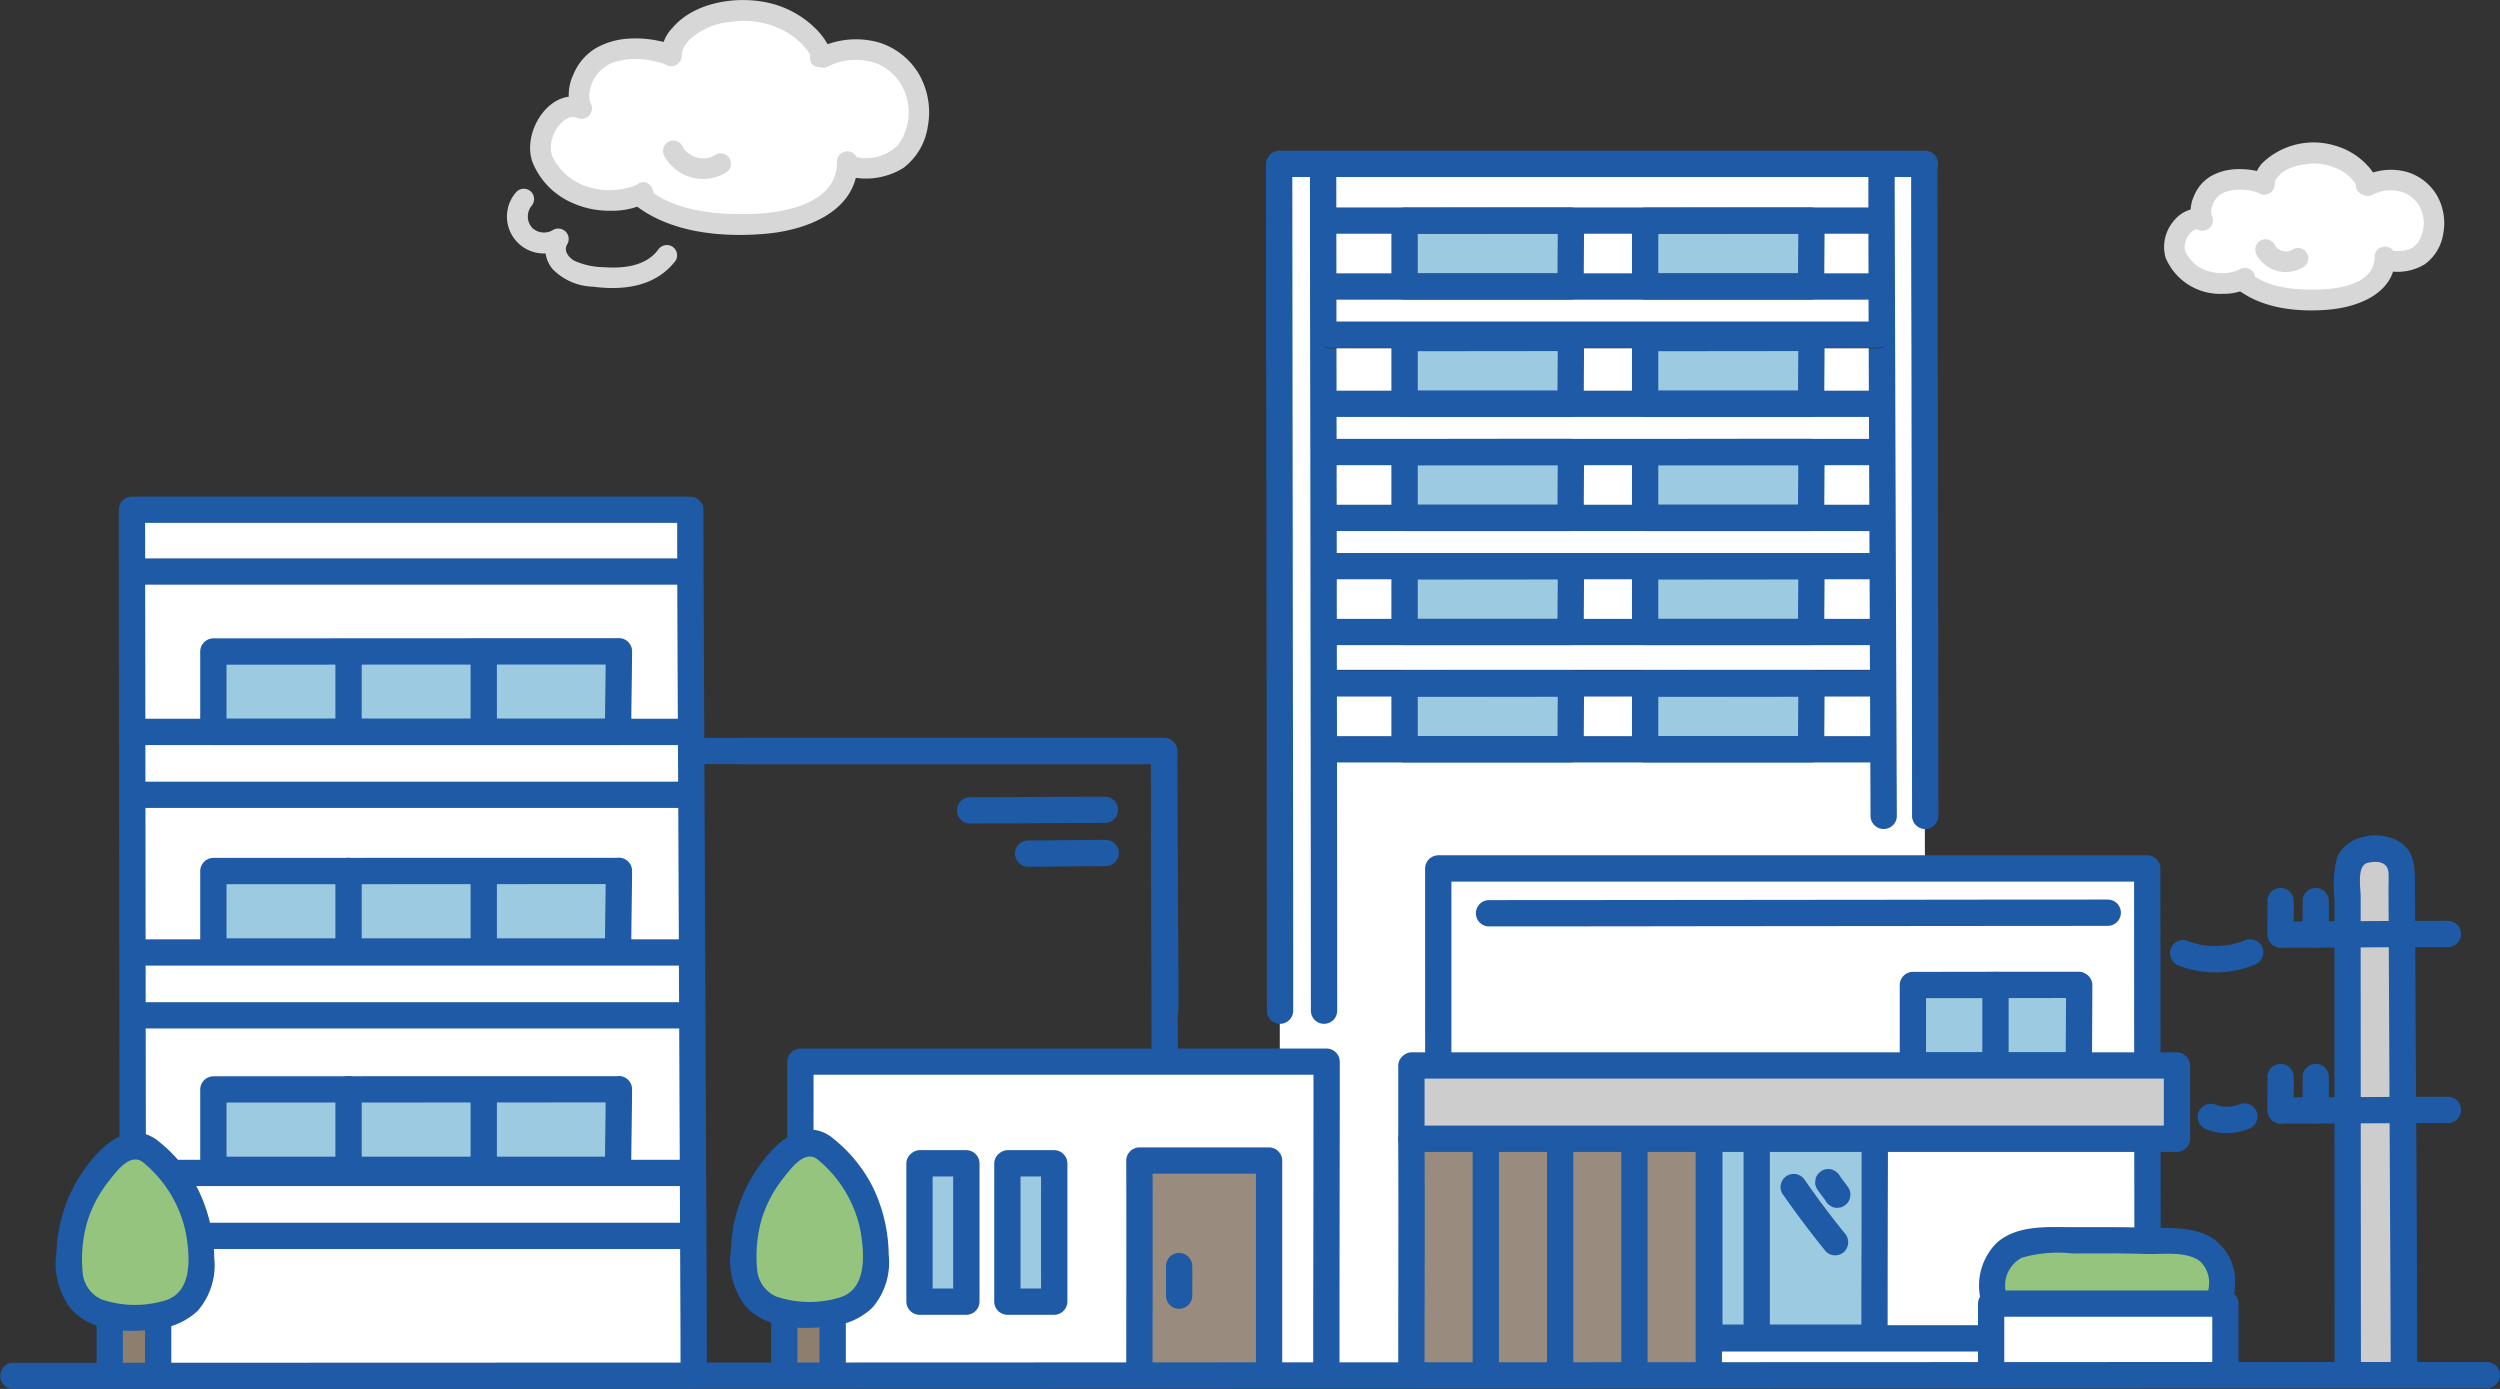
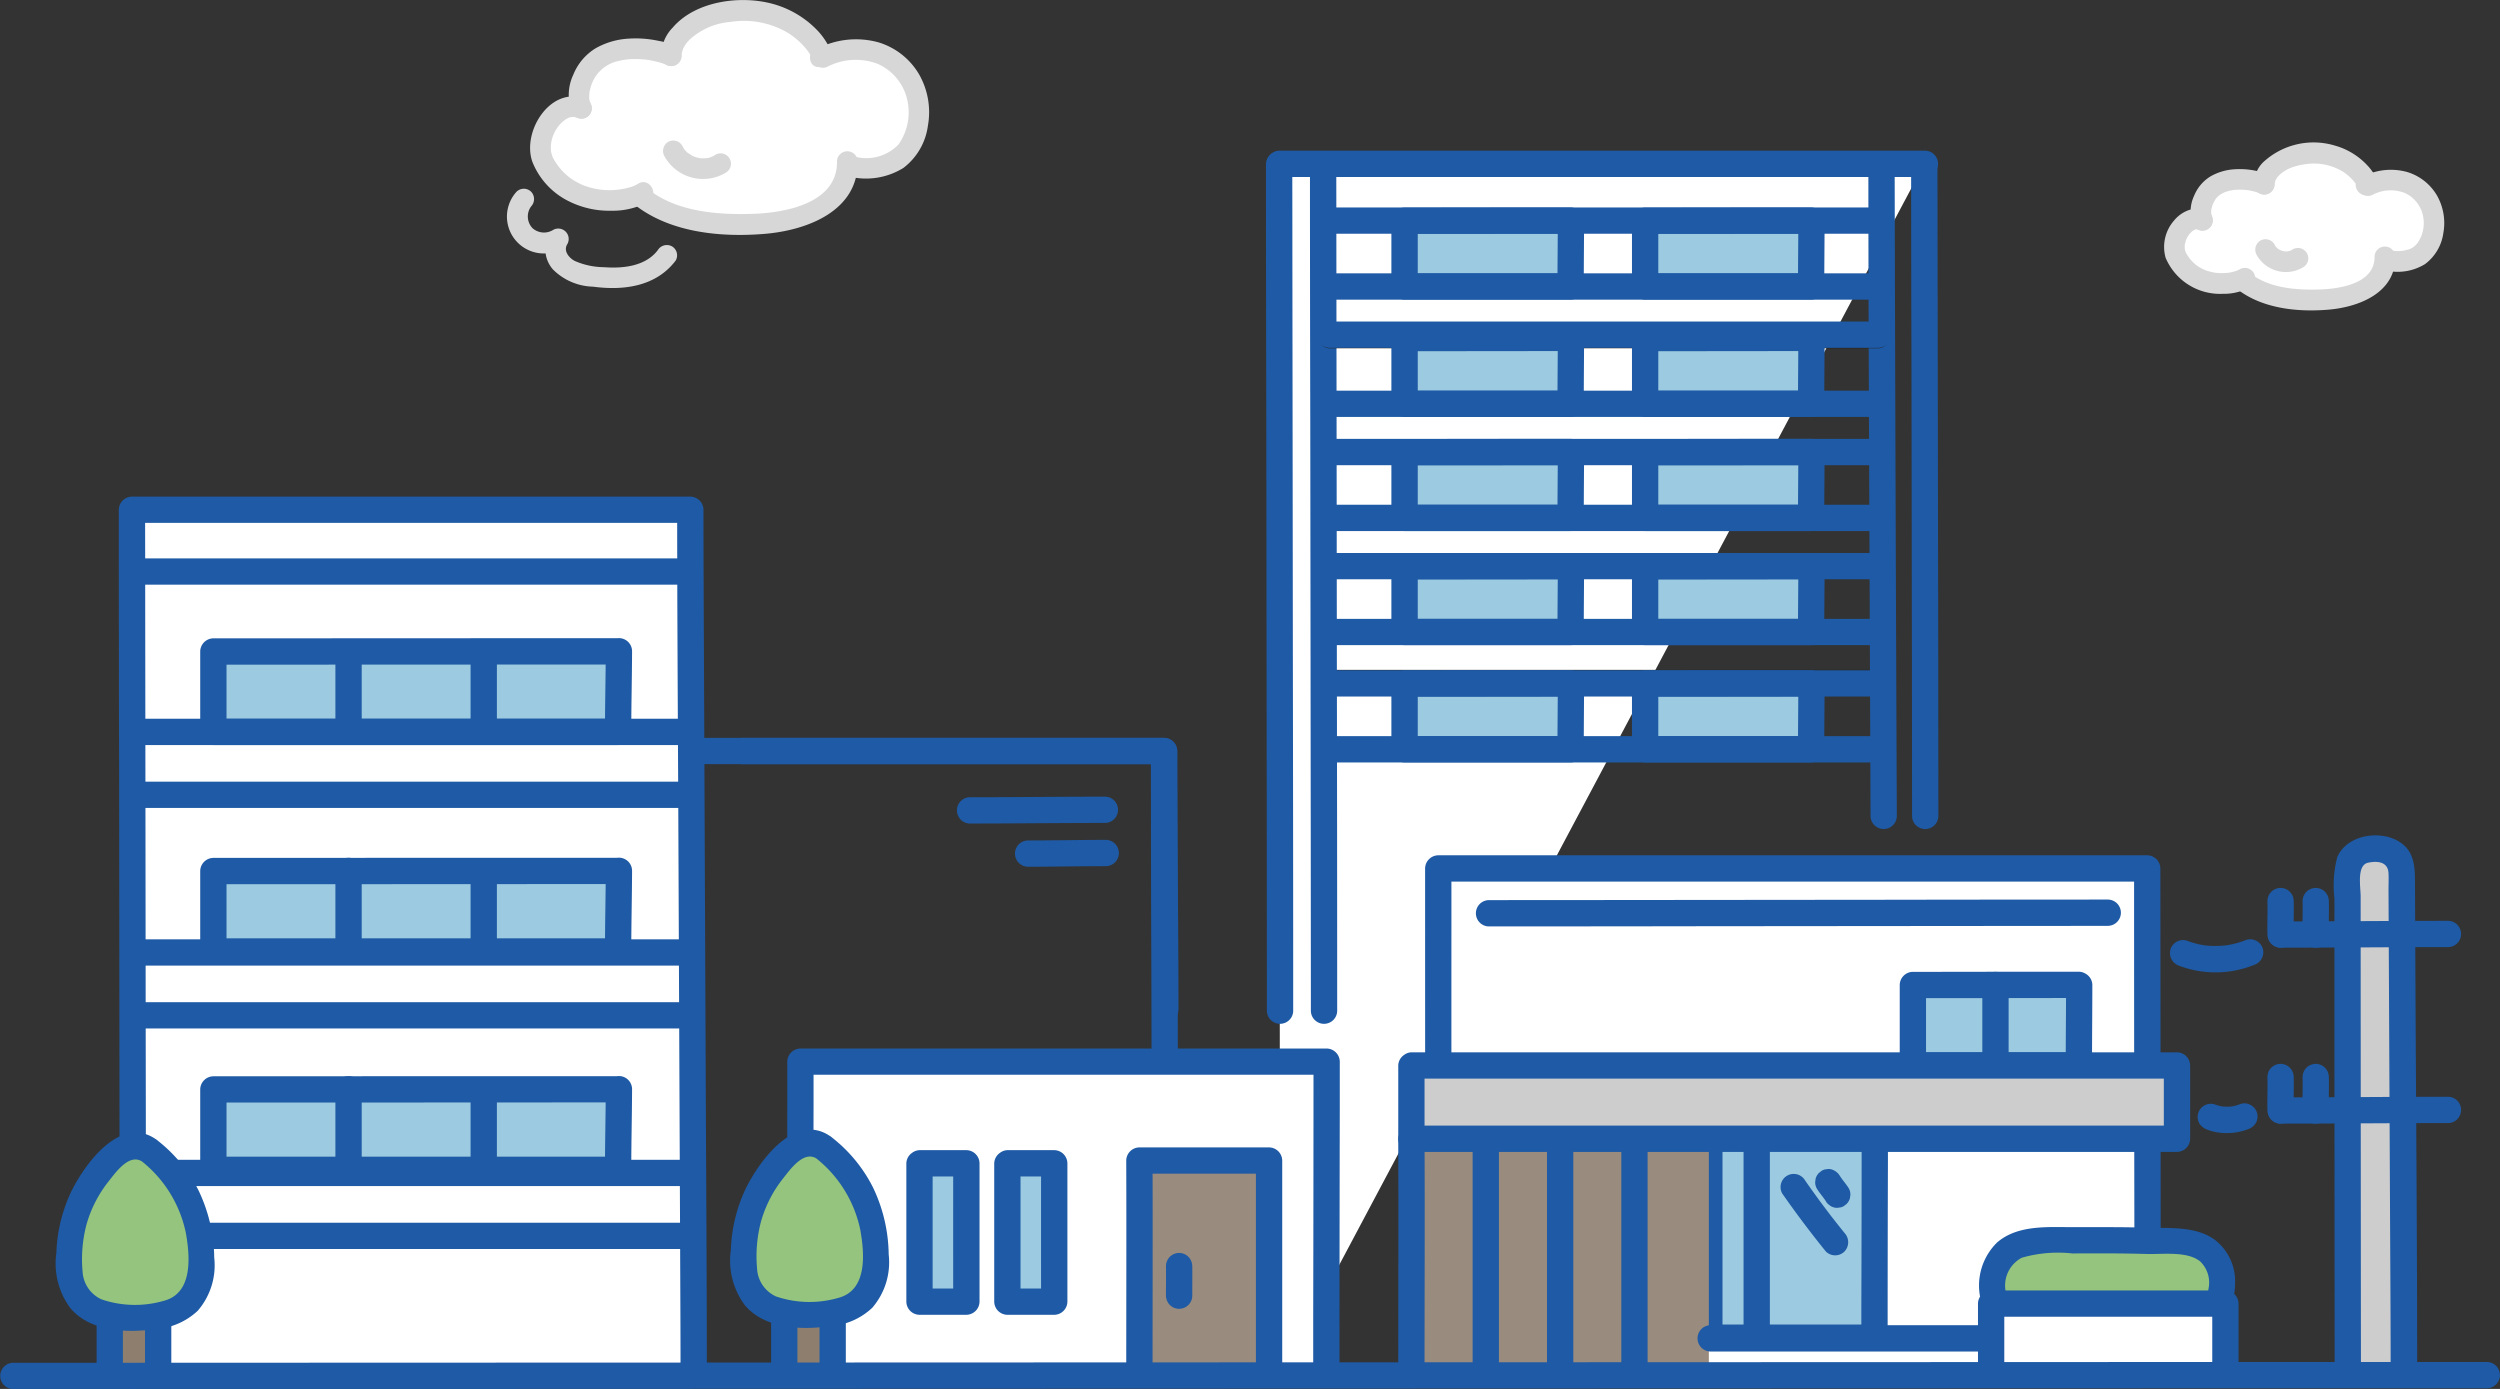
<svg xmlns="http://www.w3.org/2000/svg" width="179.865" height="99.93" viewBox="0 0 179.865 99.93">
  <rect x="0" y="0" width="179.865" height="99.93" fill="#333333" stroke="none" />
  <g id="グループ_730" data-name="グループ 730" transform="translate(-960.135 -2457)">
-     <path id="パス_3374" data-name="パス 3374" d="M1279.045,103.763c0-9.783-.065-86.433-.065-87.239H1325.4c0,.806.066,77.263.066,87.046" transform="translate(-226.817 2452.26)" fill="#fff" />
+     <path id="パス_3374" data-name="パス 3374" d="M1279.045,103.763c0-9.783-.065-86.433-.065-87.239H1325.4" transform="translate(-226.817 2452.26)" fill="#fff" />
    <path id="パス_3375" data-name="パス 3375" d="M1303.6,45.6l-11.967.011v4.73h11.943c0-.918.023-4.481.023-4.741" transform="translate(-230.446 2443.922)" fill="#9ccae0" />
    <path id="パス_3376" data-name="パス 3376" d="M1327.87,45.6l-11.967.011v4.73h11.943c0-.918.023-4.481.023-4.741" transform="translate(-237.407 2443.922)" fill="#9ccae0" />
    <path id="パス_3377" data-name="パス 3377" d="M1323.2,50.92h-39.535a.947.947,0,0,0,0,1.892H1323.2a.947.947,0,0,0,0-1.892" transform="translate(-227.9 2442.396)" fill="#1e5aa5" />
    <path id="パス_3378" data-name="パス 3378" d="M1303.6,57.109l-11.967.011v4.73h11.943c0-.918.023-4.481.023-4.741" transform="translate(-230.446 2440.621)" fill="#9ccae0" />
    <path id="パス_3379" data-name="パス 3379" d="M1327.87,57.109l-11.967.011v4.73h11.943c0-.918.023-4.481.023-4.741" transform="translate(-237.407 2440.621)" fill="#9ccae0" />
    <line id="線_18" data-name="線 18" x1="39.535" transform="translate(1055.769 2505.938)" fill="#fff" />
    <path id="パス_3380" data-name="パス 3380" d="M1323.282,67.575h-39.535a.745.745,0,0,0,0,1.488h39.535a.745.745,0,0,0,0-1.488" transform="translate(-227.978 2437.619)" fill="#241d1c" />
    <path id="パス_3381" data-name="パス 3381" d="M1323.2,62.43h-39.535a.947.947,0,0,0,0,1.892H1323.2a.947.947,0,0,0,0-1.892" transform="translate(-227.9 2439.094)" fill="#1e5aa5" />
    <path id="パス_3382" data-name="パス 3382" d="M1282.091,16.156q0,9.166.022,18.332.019,15.647.036,31.294.005,5.672.008,11.346a.947.947,0,0,0,1.892,0q0-12.374-.023-24.749-.016-14.744-.035-29.488,0-3.367-.008-6.734a.947.947,0,0,0-1.892,0" transform="translate(-227.709 2452.628)" fill="#1e5aa5" />
    <path id="パス_3383" data-name="パス 3383" d="M1277.654,16.156q0,9.166.022,18.332.019,15.647.036,31.294.005,5.672.008,11.346a.947.947,0,0,0,1.892,0q0-12.374-.023-24.749-.016-14.744-.035-29.488,0-3.367-.008-6.734a.947.947,0,0,0-1.892,0" transform="translate(-226.437 2452.628)" fill="#1e5aa5" />
    <path id="パス_3384" data-name="パス 3384" d="M1325.117,15.2h-46.5a.947.947,0,0,0,0,1.892h46.5a.947.947,0,0,0,0-1.892" transform="translate(-226.45 2452.641)" fill="#1e5aa5" />
    <path id="パス_3385" data-name="パス 3385" d="M1340.47,63.115q-.089-20.8-.145-41.609-.008-2.674-.012-5.35a.946.946,0,0,0-1.891,0c0,11.667.066,23.334.109,35q.023,5.978.047,11.957a.947.947,0,0,0,1.892,0" transform="translate(-243.865 2452.628)" fill="#1e5aa5" />
    <path id="パス_3386" data-name="パス 3386" d="M1342.737,16.156q0,6.757.022,13.514.019,11.878.036,23.757.005,4.844.008,9.688a.947.947,0,0,0,1.892,0q0-9.962-.022-19.924-.017-10.989-.036-21.976,0-2.529-.008-5.058a.947.947,0,0,0-1.892,0" transform="translate(-245.103 2452.628)" fill="#1e5aa5" />
    <path id="パス_3387" data-name="パス 3387" d="M1323.2,55.783h-39.535a.947.947,0,0,0,0,1.892H1323.2a.947.947,0,0,0,0-1.892" transform="translate(-227.9 2441.001)" fill="#1e5aa5" />
    <path id="パス_3388" data-name="パス 3388" d="M1303.6,34.089l-11.967.011v4.73h11.943c0-.918.023-4.481.023-4.741" transform="translate(-230.446 2447.223)" fill="#9ccae0" />
    <path id="パス_3389" data-name="パス 3389" d="M1327.87,34.089,1315.9,34.1v4.73h11.943c0-.918.023-4.481.023-4.741" transform="translate(-237.407 2447.223)" fill="#9ccae0" />
    <path id="パス_3390" data-name="パス 3390" d="M1323.2,39.41h-39.535a.947.947,0,0,0,0,1.892H1323.2a.947.947,0,0,0,0-1.892" transform="translate(-227.9 2445.697)" fill="#1e5aa5" />
    <line id="線_19" data-name="線 19" x1="39.535" transform="translate(1055.769 2481.312)" fill="#fff" />
    <path id="パス_3391" data-name="パス 3391" d="M1323.282,33.045h-39.535a.745.745,0,0,0,0,1.488h39.535a.745.745,0,0,0,0-1.488" transform="translate(-227.978 2447.522)" fill="#241d1c" />
    <path id="パス_3392" data-name="パス 3392" d="M1323.2,32.439h-39.535a.947.947,0,0,0,0,1.892H1323.2a.947.947,0,0,0,0-1.892" transform="translate(-227.9 2447.696)" fill="#1e5aa5" />
    <path id="パス_3393" data-name="パス 3393" d="M1303.6,22.256l-11.967.011V27h11.943c0-.918.023-4.481.023-4.741" transform="translate(-230.446 2450.617)" fill="#9ccae0" />
    <path id="パス_3394" data-name="パス 3394" d="M1327.87,22.256l-11.967.011V27h11.943c0-.918.023-4.481.023-4.741" transform="translate(-237.407 2450.617)" fill="#9ccae0" />
    <path id="パス_3395" data-name="パス 3395" d="M1327.489,20.929q-5.087,0-10.174.009h-1.793a.959.959,0,0,0-.946.946v4.73a.96.96,0,0,0,.946.946h11.943a.96.96,0,0,0,.946-.946c0-1.58.021-3.16.024-4.741a.946.946,0,0,0-1.891,0c0,1.58-.023,3.161-.024,4.741l.946-.946h-11.943l.946.946v-4.73l-.946.946q5.177,0,10.353-.009h1.614a.947.947,0,0,0,0-1.892" transform="translate(-237.027 2450.997)" fill="#1e5aa5" />
    <path id="パス_3396" data-name="パス 3396" d="M1323.2,27.576h-39.535a.947.947,0,0,0,0,1.892H1323.2a.947.947,0,0,0,0-1.892" transform="translate(-227.9 2449.091)" fill="#1e5aa5" />
    <path id="パス_3397" data-name="パス 3397" d="M1323.2,20.929h-39.535a.947.947,0,0,0,0,1.892H1323.2a.947.947,0,0,0,0-1.892" transform="translate(-227.9 2450.997)" fill="#1e5aa5" />
    <path id="パス_3398" data-name="パス 3398" d="M1303.6,68.942l-11.967.011v4.73h11.943c0-.918.023-4.481.023-4.741" transform="translate(-230.446 2437.227)" fill="#9ccae0" />
    <path id="パス_3399" data-name="パス 3399" d="M1327.87,68.942l-11.967.011v4.73h11.943c0-.918.023-4.481.023-4.741" transform="translate(-237.407 2437.227)" fill="#9ccae0" />
    <path id="パス_3400" data-name="パス 3400" d="M1303.219,44.273q-5.087,0-10.174.009h-1.793a.959.959,0,0,0-.946.946v4.73a.96.96,0,0,0,.946.946H1303.2a.96.96,0,0,0,.946-.946c0-1.58.021-3.16.023-4.741a.946.946,0,0,0-1.891,0c0,1.58-.023,3.161-.024,4.741l.946-.946h-11.943l.946.946v-4.73l-.946.946q5.177,0,10.353-.009h1.614a.947.947,0,0,0,0-1.892" transform="translate(-230.066 2444.302)" fill="#1e5aa5" />
    <path id="パス_3401" data-name="パス 3401" d="M1327.489,44.273q-5.087,0-10.174.009h-1.793a.959.959,0,0,0-.946.946v4.73a.96.96,0,0,0,.946.946h11.943a.96.96,0,0,0,.946-.946c0-1.58.021-3.16.024-4.741a.946.946,0,0,0-1.891,0c0,1.58-.023,3.161-.024,4.741l.946-.946h-11.943l.946.946v-4.73l-.946.946q5.177,0,10.353-.009h1.614a.947.947,0,0,0,0-1.892" transform="translate(-237.027 2444.302)" fill="#1e5aa5" />
    <path id="パス_3402" data-name="パス 3402" d="M1303.219,55.783q-5.087,0-10.174.009h-1.793a.959.959,0,0,0-.946.946v4.73a.96.96,0,0,0,.946.946H1303.2a.96.96,0,0,0,.946-.946c0-1.58.021-3.16.023-4.741a.946.946,0,0,0-1.891,0c0,1.58-.023,3.161-.024,4.741l.946-.946h-11.943l.946.946v-4.73l-.946.946q5.177,0,10.353-.009h1.614a.947.947,0,0,0,0-1.892" transform="translate(-230.066 2441.001)" fill="#1e5aa5" />
    <path id="パス_3403" data-name="パス 3403" d="M1327.489,55.783q-5.087,0-10.174.009h-1.793a.959.959,0,0,0-.946.946v4.73a.96.96,0,0,0,.946.946h11.943a.96.96,0,0,0,.946-.946c0-1.58.021-3.16.024-4.741a.946.946,0,0,0-1.891,0c0,1.58-.023,3.161-.024,4.741l.946-.946h-11.943l.946.946v-4.73l-.946.946q5.177,0,10.353-.009h1.614a.947.947,0,0,0,0-1.892" transform="translate(-237.027 2441.001)" fill="#1e5aa5" />
    <path id="パス_3404" data-name="パス 3404" d="M1303.219,32.763q-5.087,0-10.174.009h-1.793a.959.959,0,0,0-.946.946v4.73a.96.96,0,0,0,.946.946H1303.2a.96.96,0,0,0,.946-.946c0-1.58.021-3.16.023-4.741a.946.946,0,0,0-1.891,0c0,1.58-.023,3.161-.024,4.741l.946-.946h-11.943l.946.946v-4.73l-.946.946q5.177,0,10.353-.009h1.614a.947.947,0,0,0,0-1.892" transform="translate(-230.066 2447.603)" fill="#1e5aa5" />
    <path id="パス_3405" data-name="パス 3405" d="M1327.489,32.763q-5.087,0-10.174.009h-1.793a.959.959,0,0,0-.946.946v4.73a.96.96,0,0,0,.946.946h11.943a.96.96,0,0,0,.946-.946c0-1.58.021-3.16.024-4.741a.946.946,0,0,0-1.891,0c0,1.58-.023,3.161-.024,4.741l.946-.946h-11.943l.946.946v-4.73l-.946.946q5.177,0,10.353-.009h1.614a.947.947,0,0,0,0-1.892" transform="translate(-237.027 2447.603)" fill="#1e5aa5" />
    <path id="パス_3406" data-name="パス 3406" d="M1303.219,20.929q-5.087,0-10.174.009h-1.793a.959.959,0,0,0-.946.946v4.73a.96.96,0,0,0,.946.946H1303.2a.96.96,0,0,0,.946-.946c0-1.58.021-3.16.023-4.741a.946.946,0,0,0-1.891,0c0,1.58-.023,3.161-.024,4.741l.946-.946h-11.943l.946.946v-4.73l-.946.946q5.177,0,10.353-.009h1.614a.947.947,0,0,0,0-1.892" transform="translate(-230.066 2450.997)" fill="#1e5aa5" />
    <path id="パス_3407" data-name="パス 3407" d="M1303.219,67.616q-5.087,0-10.174.009h-1.793a.959.959,0,0,0-.946.946V73.3a.96.96,0,0,0,.946.946H1303.2a.96.96,0,0,0,.946-.946c0-1.58.021-3.16.023-4.741a.946.946,0,0,0-1.891,0c0,1.58-.023,3.161-.024,4.741l.946-.946h-11.943l.946.946v-4.73l-.946.946q5.177,0,10.353-.009h1.614a.947.947,0,0,0,0-1.892" transform="translate(-230.066 2437.607)" fill="#1e5aa5" />
    <path id="パス_3408" data-name="パス 3408" d="M1327.489,67.616q-5.087,0-10.174.009h-1.793a.959.959,0,0,0-.946.946V73.3a.96.96,0,0,0,.946.946h11.943a.96.96,0,0,0,.946-.946c0-1.58.021-3.16.024-4.741a.946.946,0,0,0-1.891,0c0,1.58-.023,3.161-.024,4.741l.946-.946h-11.943l.946.946v-4.73l-.946.946q5.177,0,10.353-.009h1.614a.947.947,0,0,0,0-1.892" transform="translate(-237.027 2437.607)" fill="#1e5aa5" />
    <path id="パス_3409" data-name="パス 3409" d="M1323.2,74.263h-39.535a.947.947,0,0,0,0,1.892H1323.2a.947.947,0,0,0,0-1.892" transform="translate(-227.9 2435.701)" fill="#1e5aa5" />
    <path id="パス_3410" data-name="パス 3410" d="M1323.2,67.616h-39.535a.947.947,0,0,0,0,1.892H1323.2a.947.947,0,0,0,0-1.892" transform="translate(-227.9 2437.607)" fill="#1e5aa5" />
    <path id="パス_3411" data-name="パス 3411" d="M1323.2,44.273h-39.535a.947.947,0,0,0,0,1.892H1323.2a.947.947,0,0,0,0-1.892" transform="translate(-227.9 2444.302)" fill="#1e5aa5" />
    <path id="パス_3412" data-name="パス 3412" d="M1254.1,120.251q0-7.873-.031-15.745-.025-11.071-.048-22.143-.008-3.49-.011-6.98a.96.96,0,0,0-.947-.946h-34.615a.959.959,0,0,0-.946.946q.016,7.516.027,15.033.018,12.021.013,24.043,0,2.055-.013,4.111c0,.394-.005.79-.011,1.185-.007.467-.148.595.113.019-.5,1.1,1.131,2.063,1.633.954a4,4,0,0,0,.152-1.588c.009-1.07.012-2.14.015-3.211q.013-5.348.006-10.7-.005-12.147-.032-24.294-.005-2.777-.011-5.555l-.946.946h34.615l-.946-.946q0,8.028.031,16.056.025,11.027.048,22.055.006,3.378.011,6.757a.947.947,0,0,0,1.892,0" transform="translate(-209.176 2435.651)" fill="#1e5aa5" />
    <path id="パス_3413" data-name="パス 3413" d="M1255.818,94c0-6.206-.089-12.41-.09-18.616a.96.96,0,0,0-.946-.946h-30.395a.946.946,0,0,0,0,1.891h30.395l-.946-.946c0,6.206.089,12.41.09,18.616a.947.947,0,0,0,1.892,0" transform="translate(-210.897 2435.65)" fill="#1e5aa5" />
    <path id="パス_3414" data-name="パス 3414" d="M1247.377,82.3c3.257,0,6.514-.041,9.772-.041a.946.946,0,0,0,0-1.891c-3.257,0-6.514.04-9.772.041a.947.947,0,0,0,0,1.892" transform="translate(-217.491 2433.949)" fill="#1e5aa5" />
    <path id="パス_3415" data-name="パス 3415" d="M1253.28,86.658c1.851,0,3.7-.041,5.552-.041a.946.946,0,1,0,0-1.891c-1.85,0-3.7.04-5.552.041a.946.946,0,0,0,0,1.892" transform="translate(-219.175 2432.7)" fill="#1e5aa5" />
    <path id="パス_3416" data-name="パス 3416" d="M1295.045,124.03c-.007-6.665-.014-34.949-.015-36.418h51.008v.43c0,2.195.031,30.995.031,35.754" transform="translate(-231.42 2431.872)" fill="#fff" />
    <path id="パス_3417" data-name="パス 3417" d="M1295.611,123.649q-.017-16.061-.013-32.121,0-2.149,0-4.3l-.946.946h51.008l-.946-.946q0,13.4.022,26.8a.947.947,0,0,0,1.892,0q-.01-13.4-.022-26.8a.96.96,0,0,0-.946-.946h-51.008a.96.96,0,0,0-.946.946q0,14.73.01,29.459,0,3.48,0,6.96a.947.947,0,0,0,1.892,0" transform="translate(-231.04 2432.253)" fill="#1e5aa5" />
    <path id="パス_3418" data-name="パス 3418" d="M1334.284,114.579c-.512,0-11.049.014-11.9.014v14.512h11.881c0-1.284.023-14.163.023-14.526" transform="translate(-239.264 2424.138)" fill="#9ccae0" />
    <path id="パス_3419" data-name="パス 3419" d="M1333.9,113.253c-3.968,0-7.936.014-11.9.014a.96.96,0,0,0-.946.946v14.511a.959.959,0,0,0,.946.946h11.881a.959.959,0,0,0,.946-.946q0-6.35.021-12.7,0-.914,0-1.826a.946.946,0,0,0-1.891,0q0,6.112-.021,12.223,0,1.152,0,2.3l.946-.946H1322l.946.946V114.214l-.946.946c3.968,0,7.936-.014,11.9-.014a.947.947,0,0,0,0-1.892" transform="translate(-238.884 2424.518)" fill="#1e5aa5" />
    <path id="パス_3420" data-name="パス 3420" d="M1325.831,113.3v15.175a.947.947,0,0,0,1.892,0V113.3a.947.947,0,0,0-1.892,0" transform="translate(-240.254 2424.767)" fill="#1e5aa5" />
    <path id="パス_3421" data-name="パス 3421" d="M1354.884,99.353l-11.967.011v5.785h11.943c0-.918.024-5.536.024-5.8" transform="translate(-245.154 2428.505)" fill="#9ccae0" />
    <path id="パス_3422" data-name="パス 3422" d="M1354.5,98.026q-5.087,0-10.174.009h-1.793a.959.959,0,0,0-.946.946v5.785a.96.96,0,0,0,.946.946h11.942a.96.96,0,0,0,.947-.946c0-1.931.021-3.863.023-5.8a.946.946,0,0,0-1.891,0c0,1.932-.024,3.864-.025,5.8l.946-.946h-11.942l.946.946V98.982l-.946.946q5.176,0,10.352-.009h1.615a.947.947,0,0,0,0-1.892" transform="translate(-244.774 2428.885)" fill="#1e5aa5" />
    <path id="パス_3423" data-name="パス 3423" d="M1349.917,98.986v7.659a.946.946,0,0,0,1.892,0v-1.874a.946.946,0,1,0-1.892,0v1.874a.946.946,0,0,0,1.892,0V98.986a.946.946,0,0,0-1.892,0" transform="translate(-247.162 2428.881)" fill="#1e5aa5" />
    <path id="パス_3424" data-name="パス 3424" d="M1299.73,92.678q7.716,0,15.434-.014l23.087-.021q3.033,0,6.064-.006a.946.946,0,0,0,0-1.891q-7.683,0-15.366.014l-23.107.022q-3.055,0-6.112.005a.947.947,0,0,0,0,1.892" transform="translate(-232.506 2430.974)" fill="#1e5aa5" />
    <path id="パス_3425" data-name="パス 3425" d="M1333.184,119.353c.194.314.447.588.645.9a.713.713,0,0,0,.244.265.705.705,0,0,0,.322.17.715.715,0,0,0,.377.016.7.7,0,0,0,.351-.112l.191-.148a.942.942,0,0,0,.243-.418l.034-.251a.944.944,0,0,0-.129-.478c-.2-.312-.451-.585-.646-.9a1.053,1.053,0,0,0-.565-.434.708.708,0,0,0-.377-.017.7.7,0,0,0-.351.112l-.192.148a.946.946,0,0,0-.243.417c-.011.084-.022.168-.033.252a.941.941,0,0,0,.129.477" transform="translate(-242.326 2423.177)" fill="#1e5aa5" />
    <path id="パス_3426" data-name="パス 3426" d="M1329.693,119.846q1.489,2.135,3.13,4.159a.949.949,0,0,0,1.338,0,.974.974,0,0,0,0-1.338q-.384-.475-.761-.956l-.188-.241c.142.185-.06-.078-.085-.111-.123-.162-.247-.324-.369-.486q-.734-.978-1.432-1.981a.946.946,0,1,0-1.634.955" transform="translate(-241.323 2423.036)" fill="#1e5aa5" />
    <path id="パス_3427" data-name="パス 3427" d="M1313.721,131.371V113.4h-21.4c.031,6.481,0,13.107,0,18.08" transform="translate(-230.642 2424.477)" fill="#998b7d" />
-     <path id="パス_3428" data-name="パス 3428" d="M1322.893,131.348V114.232a.947.947,0,0,0-1.892,0v17.117a.947.947,0,0,0,1.892,0" transform="translate(-238.869 2424.5)" fill="#1e5aa5" />
    <path id="パス_3429" data-name="パス 3429" d="M1298.5,114.507v16.974a.947.947,0,0,0,1.892,0V114.507a.947.947,0,0,0-1.892,0" transform="translate(-232.415 2424.42)" fill="#1e5aa5" />
    <path id="パス_3430" data-name="パス 3430" d="M1306,114.507q0,8.512,0,17.025a.947.947,0,0,0,1.892,0q0-8.513,0-17.025a.946.946,0,0,0-1.892,0" transform="translate(-234.565 2424.42)" fill="#1e5aa5" />
    <path id="パス_3431" data-name="パス 3431" d="M1313.5,114.507v16.74a.947.947,0,0,0,1.892,0v-16.74a.947.947,0,0,0-1.892,0" transform="translate(-236.718 2424.42)" fill="#1e5aa5" />
    <path id="パス_3432" data-name="パス 3432" d="M1290.994,114.508c.025,5.675,0,11.351,0,17.025a.947.947,0,0,0,1.892,0c0-5.675.03-11.351,0-17.025a.947.947,0,0,0-1.892,0" transform="translate(-230.262 2424.42)" fill="#1e5aa5" />
    <rect id="長方形_1332" data-name="長方形 1332" width="55.081" height="5.275" transform="translate(1061.678 2533.653)" fill="#cdcdcd" />
    <path id="パス_3433" data-name="パス 3433" d="M1291.942,108.044h55.081l-.946-.946v5.275l.946-.946h-55.081l.946.946V107.1a.946.946,0,0,0-1.891,0v5.275a.959.959,0,0,0,.946.946h55.081a.96.96,0,0,0,.946-.946V107.1a.96.96,0,0,0-.946-.946h-55.081a.947.947,0,0,0,0,1.892" transform="translate(-230.263 2426.555)" fill="#1e5aa5" />
    <path id="パス_3434" data-name="パス 3434" d="M1322.089,135.578h31.344a.947.947,0,0,0,0-1.892h-31.344a.947.947,0,0,0,0,1.892" transform="translate(-238.919 2418.658)" fill="#1e5aa5" />
    <path id="パス_3435" data-name="パス 3435" d="M1354.761,130.491h-2.871c-.671,0-1.489-2.391-.468-3.96,1.106-1.7,3.622-1.393,5.36-1.416,2.323-.031,4.383-.009,6.8.094,2.2,0,3.127.5,3.7,1.821.33.764.361,3.458-1.378,3.458h-11.139" transform="translate(-247.456 2421.12)" fill="#94c47d" />
    <path id="パス_3436" data-name="パス 3436" d="M1354.377,129.166h-2.193c-.131,0-.538.012-.543.011.3.032.185.13.044-.215a2.264,2.264,0,0,1,.977-2.97,9.366,9.366,0,0,1,3.645-.309c1.787-.008,3.572-.016,5.358.038,1.1.034,2.9-.225,3.836.536a2.11,2.11,0,0,1,.6,1.959c-.071.54-.2.922-.754.949-.706.036-1.423,0-2.129,0h-8.844a.947.947,0,0,0,0,1.892h9.565a8.045,8.045,0,0,0,2.282-.106c1.313-.409,1.779-1.87,1.792-3.112a3.766,3.766,0,0,0-1.444-3.127c-1.364-1.013-3.306-.835-4.907-.883-2.075-.063-4.148-.025-6.223-.044-1.558-.014-3.3.032-4.539,1.1a4.332,4.332,0,0,0-.837,5.072,1.77,1.77,0,0,0,1.538,1.1c.919.047,1.853,0,2.773,0a.947.947,0,0,0,0-1.892" transform="translate(-247.072 2421.498)" fill="#1e5aa5" />
    <path id="パス_3437" data-name="パス 3437" d="M1350.807,136.563v-5.057h16.853v5.057" transform="translate(-247.418 2419.283)" fill="#fff" />
    <path id="パス_3438" data-name="パス 3438" d="M1351.373,136.183v-5.057l-.946.946h16.854l-.946-.946v5.057a.946.946,0,0,0,1.891,0v-5.057a.959.959,0,0,0-.946-.946h-16.854a.96.96,0,0,0-.946.946v5.057a.947.947,0,0,0,1.892,0" transform="translate(-247.037 2419.663)" fill="#1e5aa5" />
    <path id="パス_3439" data-name="パス 3439" d="M1230.659,129.636c0-3.552.024-20.907.024-22.545h37.862c0,1.638-.025,18.973-.025,22.526" transform="translate(-212.959 2426.286)" fill="#fff" />
    <path id="パス_3440" data-name="パス 3440" d="M1231.224,129.256q0-9.72.021-19.44,0-1.552,0-3.105l-.946.946h37.861l-.946-.946q0,9.215-.021,18.429,0,2.049,0,4.1a.946.946,0,0,0,1.891,0q0-9.712.021-19.423,0-1.551,0-3.1a.96.96,0,0,0-.947-.946H1230.3a.96.96,0,0,0-.946.946q0,9.223-.021,18.446,0,2.05,0,4.1a.947.947,0,0,0,1.892,0" transform="translate(-212.578 2426.666)" fill="#1e5aa5" />
    <path id="パス_3441" data-name="パス 3441" d="M1274.215,132.48V117.074h-9.33c.014,3.8,0,12.487,0,15.406" transform="translate(-222.775 2423.422)" fill="#998b7d" />
    <path id="パス_3442" data-name="パス 3442" d="M1242.7,117.353h3.373c-.005,3.57,0,7.215,0,9.954H1242.7Z" transform="translate(-216.412 2423.342)" fill="#9ccae0" />
    <path id="パス_3443" data-name="パス 3443" d="M1251.565,117.353h3.372c-.005,3.57,0,7.215,0,9.954h-3.372Z" transform="translate(-218.954 2423.342)" fill="#9ccae0" />
    <path id="パス_3444" data-name="パス 3444" d="M1274.78,132.1V116.694a.959.959,0,0,0-.946-.946h-9.33a.959.959,0,0,0-.946.946c.018,5.135,0,10.271,0,15.406a.947.947,0,0,0,1.892,0c0-5.135.018-10.271,0-15.406l-.946.946h9.33l-.947-.946V132.1a.947.947,0,0,0,1.892,0" transform="translate(-222.394 2423.803)" fill="#1e5aa5" />
    <path id="パス_3445" data-name="パス 3445" d="M1242.319,117.918h3.373l-.946-.946q-.007,4.977,0,9.954l.946-.946h-3.373l.946.946v-9.954a.946.946,0,0,0-1.891,0v9.954a.959.959,0,0,0,.946.946h3.373a.96.96,0,0,0,.946-.946q0-4.978,0-9.954a.96.96,0,0,0-.946-.946h-3.373a.947.947,0,0,0,0,1.892" transform="translate(-216.031 2423.723)" fill="#1e5aa5" />
    <path id="パス_3446" data-name="パス 3446" d="M1251.185,117.918h3.372l-.946-.946q-.006,4.977,0,9.954l.946-.946h-3.372q.472.474.946.946v-9.954a.946.946,0,0,0-1.891,0v9.954a.959.959,0,0,0,.946.946h3.372a.96.96,0,0,0,.946-.946q0-4.978,0-9.954a.961.961,0,0,0-.946-.946h-3.372a.947.947,0,0,0,0,1.892" transform="translate(-218.574 2423.723)" fill="#1e5aa5" />
    <path id="パス_3447" data-name="パス 3447" d="M1267.565,127.342c.011.709,0,1.417,0,2.126a.98.98,0,0,0,.276.669.947.947,0,0,0,1.616-.669c0-.709.01-1.417,0-2.126a.983.983,0,0,0-.278-.669.946.946,0,0,0-1.337,0,.968.968,0,0,0-.277.669" transform="translate(-223.543 2420.749)" fill="#1e5aa5" />
    <path id="パス_3448" data-name="パス 3448" d="M1203.671,113.647c0-5.337-.243-56.344-.243-62.222h-40.175c0,.806.066,52.525.066,62.309" transform="translate(-193.626 2442.25)" fill="#fff" />
    <path id="パス_3449" data-name="パス 3449" d="M1204.236,113.267c0-7.251-.052-14.5-.082-21.755q-.066-15.545-.131-31.091c-.012-3.125-.029-6.251-.029-9.376a.96.96,0,0,0-.946-.946h-40.174a.959.959,0,0,0-.946.946q0,9.33.022,18.66.018,16.039.035,32.078.005,5.785.009,11.571a.946.946,0,0,0,1.891,0q0-12.534-.022-25.067-.016-15.148-.035-30.3,0-3.474-.009-6.947l-.946.946h40.174l-.946-.946c0,7.38.051,14.76.082,22.14q.066,15.492.131,30.983c.012,3.033.029,6.066.029,9.1a.947.947,0,0,0,1.892,0" transform="translate(-193.246 2442.631)" fill="#1e5aa5" />
    <path id="パス_3450" data-name="パス 3450" d="M1203.039,123.346H1163.5a.947.947,0,0,0,0,1.892h39.535a.947.947,0,0,0,0-1.892" transform="translate(-193.436 2421.624)" fill="#1e5aa5" />
    <path id="パス_3451" data-name="パス 3451" d="M1203.039,117H1163.5a.947.947,0,0,0,0,1.892h39.535a.947.947,0,0,0,0-1.892" transform="translate(-193.436 2423.443)" fill="#1e5aa5" />
    <path id="パス_3452" data-name="パス 3452" d="M1203.039,101.1H1163.5a.947.947,0,0,0,0,1.892h39.535a.947.947,0,0,0,0-1.892" transform="translate(-193.436 2428.004)" fill="#1e5aa5" />
    <path id="パス_3453" data-name="パス 3453" d="M1203.039,94.756H1163.5a.947.947,0,0,0,0,1.892h39.535a.947.947,0,0,0,0-1.892" transform="translate(-193.436 2429.823)" fill="#1e5aa5" />
    <path id="パス_3454" data-name="パス 3454" d="M1200.646,65.708l-29.177.011V71.5h29.12c0-.918.058-5.536.058-5.8" transform="translate(-195.983 2438.154)" fill="#9ccae0" />
    <path id="パス_3455" data-name="パス 3455" d="M1197.416,65.475v5.3a.946.946,0,1,0,1.892,0v-5.3a.946.946,0,0,0-1.892,0" transform="translate(-203.424 2438.493)" fill="#1e5aa5" />
    <path id="パス_3456" data-name="パス 3456" d="M1183.779,65.475v5.68a.946.946,0,0,0,1.892,0v-5.68a.946.946,0,0,0-1.892,0" transform="translate(-199.513 2438.493)" fill="#1e5aa5" />
    <path id="パス_3457" data-name="パス 3457" d="M1200.646,87.857l-29.177.011v5.785h29.12c0-.918.058-5.536.058-5.8" transform="translate(-195.983 2431.802)" fill="#9ccae0" />
    <path id="パス_3458" data-name="パス 3458" d="M1197.416,87.624v5.3a.946.946,0,1,0,1.892,0v-5.3a.946.946,0,0,0-1.892,0" transform="translate(-203.424 2432.14)" fill="#1e5aa5" />
    <path id="パス_3459" data-name="パス 3459" d="M1183.779,87.476v5.785a.946.946,0,0,0,1.892,0V87.476a.946.946,0,0,0-1.892,0" transform="translate(-199.513 2432.183)" fill="#1e5aa5" />
    <path id="パス_3460" data-name="パス 3460" d="M1200.646,109.889l-29.177.011v5.785h29.12c0-.918.058-5.536.058-5.8" transform="translate(-195.983 2425.483)" fill="#9ccae0" />
    <path id="パス_3461" data-name="パス 3461" d="M1200.266,64.382q-12.429,0-24.857.009h-4.321a.959.959,0,0,0-.946.946v5.785a.96.96,0,0,0,.946.946h29.12a.96.96,0,0,0,.946-.946c0-1.932.051-3.864.058-5.8a.946.946,0,0,0-1.892,0c-.008,1.932-.056,3.864-.058,5.8l.946-.946h-29.12l.946.946V65.338l-.946.946q12.645,0,25.291-.009h3.887a.947.947,0,0,0,0-1.892" transform="translate(-195.602 2438.535)" fill="#1e5aa5" />
    <path id="パス_3462" data-name="パス 3462" d="M1200.266,86.531q-12.429,0-24.857.009h-4.321a.959.959,0,0,0-.946.946v5.785a.96.96,0,0,0,.946.946h29.12a.96.96,0,0,0,.946-.946c0-1.932.051-3.864.058-5.8a.946.946,0,0,0-1.892,0c-.008,1.932-.056,3.864-.058,5.8l.946-.946h-29.12l.946.946V87.487l-.946.946q12.645,0,25.291-.009h3.887a.947.947,0,0,0,0-1.892" transform="translate(-195.602 2432.182)" fill="#1e5aa5" />
    <path id="パス_3463" data-name="パス 3463" d="M1200.266,108.563q-12.429,0-24.857.009h-4.321a.959.959,0,0,0-.946.946V115.3a.96.96,0,0,0,.946.946h29.12a.96.96,0,0,0,.946-.946c0-1.931.051-3.863.058-5.8a.946.946,0,0,0-1.892,0c-.008,1.932-.056,3.864-.058,5.8l.946-.946h-29.12l.946.946v-5.785l-.946.946q12.645,0,25.291-.009h3.887a.947.947,0,0,0,0-1.892" transform="translate(-195.602 2425.863)" fill="#1e5aa5" />
    <path id="パス_3464" data-name="パス 3464" d="M1197.416,109.656v5.3a.946.946,0,1,0,1.892,0v-5.3a.946.946,0,0,0-1.892,0" transform="translate(-203.424 2425.821)" fill="#1e5aa5" />
    <path id="パス_3465" data-name="パス 3465" d="M1183.779,109.508v5.785a.946.946,0,0,0,1.892,0v-5.785a.946.946,0,0,0-1.892,0" transform="translate(-199.513 2425.864)" fill="#1e5aa5" />
    <path id="パス_3466" data-name="パス 3466" d="M1203.039,78.851H1163.5a.947.947,0,0,0,0,1.892h39.535a.947.947,0,0,0,0-1.892" transform="translate(-193.436 2434.385)" fill="#1e5aa5" />
    <path id="パス_3467" data-name="パス 3467" d="M1203.039,72.508H1163.5a.947.947,0,0,0,0,1.892h39.535a.947.947,0,0,0,0-1.892" transform="translate(-193.436 2436.204)" fill="#1e5aa5" />
    <path id="パス_3468" data-name="パス 3468" d="M1203.039,56.328H1163.5a.947.947,0,0,0,0,1.892h39.535a.947.947,0,0,0,0-1.892" transform="translate(-193.436 2440.845)" fill="#1e5aa5" />
    <path id="パス_3469" data-name="パス 3469" d="M1378.677,90.518c.022.8-.021,1.606,0,2.408a.989.989,0,0,0,.277.669.946.946,0,0,0,1.615-.669c-.022-.8.021-1.606,0-2.408a.989.989,0,0,0-.277-.668.946.946,0,0,0-1.615.668" transform="translate(-255.409 2431.31)" fill="#1e5aa5" />
    <path id="パス_3470" data-name="パス 3470" d="M1382.221,90.518c.021.8-.022,1.606,0,2.408a.986.986,0,0,0,.277.669.946.946,0,0,0,1.615-.669c-.022-.8.021-1.606,0-2.408a.989.989,0,0,0-.277-.668.946.946,0,0,0-1.614.668" transform="translate(-256.425 2431.31)" fill="#1e5aa5" />
    <path id="パス_3471" data-name="パス 3471" d="M1378.677,108.268c.022.8-.021,1.605,0,2.408a.989.989,0,0,0,.277.669.946.946,0,0,0,1.615-.669c-.022-.8.021-1.605,0-2.408a.99.99,0,0,0-.277-.669.946.946,0,0,0-1.615.669" transform="translate(-255.409 2426.219)" fill="#1e5aa5" />
    <path id="パス_3472" data-name="パス 3472" d="M1382.221,108.268c.021.8-.022,1.605,0,2.408a.986.986,0,0,0,.277.669.946.946,0,0,0,1.615-.669c-.022-.8.021-1.605,0-2.408a.989.989,0,0,0-.277-.669.946.946,0,0,0-1.614.669" transform="translate(-256.425 2426.219)" fill="#1e5aa5" />
    <path id="パス_3473" data-name="パス 3473" d="M1369.536,96.664a7.462,7.462,0,0,0,5.337-.063.97.97,0,0,0,.661-1.164.955.955,0,0,0-1.163-.66,6.434,6.434,0,0,1-1.153.347c-.106.022-.214.039-.322.057.17-.028,0,0-.073.008q-.307.032-.616.036c-.205,0-.411,0-.616-.018-.082-.006-.163-.015-.245-.023-.11-.014-.108-.012.009,0l-.161-.026a6.136,6.136,0,0,1-1.155-.322.949.949,0,0,0-1.163.66.973.973,0,0,0,.661,1.164" transform="translate(-252.591 2429.832)" fill="#1e5aa5" />
    <path id="パス_3474" data-name="パス 3474" d="M1372.332,113.2a3.939,3.939,0,0,0,1.461.243,4.079,4.079,0,0,0,1.459-.275,1.041,1.041,0,0,0,.566-.435.968.968,0,0,0,.1-.729.956.956,0,0,0-.435-.565.914.914,0,0,0-.729-.1,3.377,3.377,0,0,1-.778.208l.252-.034a3.612,3.612,0,0,1-.941,0l.251.034a3.2,3.2,0,0,1-.7-.18.952.952,0,0,0-.729.1.946.946,0,0,0-.339,1.294,1.085,1.085,0,0,0,.566.435" transform="translate(-253.393 2425.077)" fill="#1e5aa5" />
    <path id="パス_3475" data-name="パス 3475" d="M1390.826,123.392c0-3.238-.128-28.6-.161-36.214a1.486,1.486,0,0,0-1.49-1.479h-.921a1.488,1.488,0,0,0-1.486,1.489c0,5.886.014,25.947.023,36.171" transform="translate(-257.731 2432.421)" fill="#cdcdcd" />
    <path id="パス_3476" data-name="パス 3476" d="M1391.377,122.982c0-9.429-.08-18.858-.125-28.287q-.015-3.374-.031-6.748c-.005-1.19.05-2.451-1.086-3.191-1.4-.911-3.83-.538-4.51,1.088a8.06,8.06,0,0,0-.2,2.968l0,3.523q0,4.523,0,9.046.006,10.785.014,21.569a.947.947,0,0,0,1.892,0q-.015-17.143-.021-34.285c0-.681-.3-2.252.539-2.428.714-.15,1.425-.046,1.466.75.021.405,0,.817,0,1.222q.015,3.244.031,6.487.038,8.074.076,16.149c.019,4.046.047,8.092.048,12.138a.947.947,0,0,0,1.892,0" transform="translate(-257.336 2432.831)" fill="#1e5aa5" />
    <path id="パス_3477" data-name="パス 3477" d="M1379.632,94.824c4.025,0,8.05-.041,12.076-.041a.946.946,0,0,0,0-1.891c-4.025,0-8.05.04-12.076.041a.947.947,0,0,0,0,1.892" transform="translate(-255.423 2430.358)" fill="#1e5aa5" />
    <path id="パス_3478" data-name="パス 3478" d="M1379.632,112.574c4.025,0,8.05-.041,12.076-.041a.946.946,0,0,0,0-1.891c-4.025,0-8.05.04-12.076.041a.947.947,0,0,0,0,1.892" transform="translate(-255.423 2425.267)" fill="#1e5aa5" />
    <path id="パス_3479" data-name="パス 3479" d="M1383.081,17.738c.076.015.113-.037.081-.12a4.13,4.13,0,0,0-3.7-2.15c-2.988,0-3.8,1.7-3.708,2.224a4.078,4.078,0,0,0-3.718.231,2.214,2.214,0,0,0-.719,2.366c-1.167-.545-2.568,1.451-1.814,2.76a3.787,3.787,0,0,0,4.652,1.513,6.608,6.608,0,0,0,3.365,1.338,14.372,14.372,0,0,0,3.137.043,6.505,6.505,0,0,0,2.545-.8,2.618,2.618,0,0,0,1.238-2.023,3.225,3.225,0,0,0,2.065-.087,2.69,2.69,0,0,0,1.462-2.714,3.066,3.066,0,0,0-1.589-2.576,3.549,3.549,0,0,0-3.159.044" transform="translate(-252.718 2452.563)" fill="#fff" />
    <path id="パス_3480" data-name="パス 3480" d="M1378.774,17.19c.04.28.019.143.021.068,0-.113-.07.165-.009.073.038-.056.138-.312.024-.116.056-.1.1-.195.165-.29s-.09.087.049-.063c.041-.044.079-.088.12-.129.06-.059.122-.116.186-.169-.115.1.039-.029.066-.047a3.716,3.716,0,0,1,.457-.262,4.347,4.347,0,0,1,1.132-.305,4.03,4.03,0,0,1,2.712.517,3.417,3.417,0,0,1,.77.661c.022.025.169.211.071.081.042.055.081.111.117.168s.061.1.092.156c.114.183-.018-.139.009.049q.038-.287.075-.573l-.029.043.643-.369-.062.006a.764.764,0,0,0-.744.745.749.749,0,0,0,.744.744.859.859,0,0,0,.672-1.354,3.643,3.643,0,0,0-.582-.8,5.032,5.032,0,0,0-2.3-1.41,5.321,5.321,0,0,0-5.218,1.217,2.2,2.2,0,0,0-.616,1.755.75.75,0,0,0,.916.52.764.764,0,0,0,.52-.916" transform="translate(-255.022 2452.869)" fill="#d7d7d7" />
    <path id="パス_3481" data-name="パス 3481" d="M1388.9,18.9a2.812,2.812,0,0,1,2.289-.1c-.052-.022-.036-.014.046.024.048.024.095.049.142.076a2.594,2.594,0,0,1,.266.173c-.062-.047.13.116.153.138.076.073.148.15.217.23s.067.081.03.036c.031.042.061.086.09.13.057.088.11.179.158.272.024.047.047.094.069.143-.023-.057-.018-.044.014.041s.067.2.093.3a2.528,2.528,0,0,1-.4,2.063c.073-.1-.1.106-.121.125s-.07.066-.106.1l-.021.015a1.292,1.292,0,0,1-.486.22,2.482,2.482,0,0,1-1.172.036.766.766,0,0,0-.916.52.752.752,0,0,0,.52.916,3.75,3.75,0,0,0,2.864-.448,3.35,3.35,0,0,0,1.315-2.222,4.016,4.016,0,0,0-.467-2.732,3.739,3.739,0,0,0-2.13-1.67,4.4,4.4,0,0,0-3.2.334.744.744,0,1,0,.751,1.285" transform="translate(-258.022 2452.09)" fill="#d7d7d7" />
    <path id="パス_3482" data-name="パス 3482" d="M1385.338,25.588c.036,1.914-2.418,2.317-3.88,2.369-1.7.059-3.769-.07-5.133-1.224-.727-.615-1.785.432-1.053,1.053,1.816,1.538,4.453,1.819,6.743,1.627,2.19-.184,4.86-1.211,4.811-3.824a.745.745,0,0,0-1.489,0" transform="translate(-254.363 2449.867)" fill="#d7d7d7" />
    <path id="パス_3483" data-name="パス 3483" d="M1376.6,17.506a3.221,3.221,0,0,0-.952-.32,5.573,5.573,0,0,0-1.549-.116,3.967,3.967,0,0,0-1.733.508,2.928,2.928,0,0,0-1.191,1.409,2.583,2.583,0,0,0-.031,2.134.748.748,0,0,0,1.019.267.765.765,0,0,0,.267-1.018c.087.187,0-.031-.014-.075-.05-.151,0,.129-.006-.022,0-.077,0-.154,0-.231,0-.168-.031.115,0-.039s.07-.277.114-.415c.031-.079.029-.078,0,0,.017-.038.035-.075.054-.112.028-.055.057-.108.089-.161.042-.069.086-.136.133-.2-.1.138.005,0,.032-.028.051-.054.1-.1.161-.152-.131.116.011,0,.046-.026a2.232,2.232,0,0,1,.216-.126c.053-.028.167-.078.046-.029a2.919,2.919,0,0,1,.436-.139c.068-.016.138-.028.207-.043.152-.034-.13.01.069-.01q.2-.021.41-.022c.132,0,.264,0,.4.014.063,0,.125.012.189.019.159.014-.162-.03.032,0a5.644,5.644,0,0,1,.6.135c.073.022.145.049.217.073l.038.015c-.139-.06-.176-.076-.113-.047.011,0,.055.028.065.034a.744.744,0,0,0,.752-1.285" transform="translate(-253.187 2452.108)" fill="#d7d7d7" />
    <path id="パス_3484" data-name="パス 3484" d="M1371.39,21.253a1.82,1.82,0,0,0-1.365-.095,2.41,2.41,0,0,0-1.066.76,2.879,2.879,0,0,0-.6,2.67,4.25,4.25,0,0,0,4.13,2.592,3.864,3.864,0,0,0,1.947-.479.76.76,0,0,0,.268-1.018.752.752,0,0,0-1.018-.267c-.062.039-.129.067-.193.1s.188-.066.03-.014l-.168.056c-.1.03-.2.055-.3.075-.056.012-.112.019-.166.031-.113.024.069-.017.067-.008a.453.453,0,0,1-.113.013,4.322,4.322,0,0,1-.821.006c-.034,0-.068-.009-.1-.011-.1-.006.146.026.045.006-.069-.014-.138-.023-.207-.037a3.637,3.637,0,0,1-.44-.117c-.069-.023-.136-.051-.206-.075.175.061-.028-.015-.076-.039a3.246,3.246,0,0,1-.443-.263l-.095-.069c.023.017.11.1.011,0-.059-.056-.122-.108-.181-.165s-.116-.119-.172-.182c-.029-.033-.056-.066-.084-.1-.087-.1.026.037-.023-.034s-.1-.149-.151-.227c-.017-.029-.13-.237-.095-.16s-.038-.126-.046-.158-.013-.076-.024-.112c-.024-.083,0,.139,0,0,0-.076,0-.153,0-.229,0-.039.006-.077.011-.115-.018.171-.01.063,0,.026.023-.083.04-.168.067-.252.011-.036.029-.072.039-.109.023-.083-.062.114,0-.008.046-.084.089-.169.141-.25.019-.032.042-.063.063-.094.075-.114-.059.052,0,0s.11-.122.17-.178c.026-.024.054-.046.08-.071-.124.122-.028.023.017-.006.028-.018.057-.036.087-.051s.156-.071.044-.026.127-.048.141-.034c.033.034-.185,0-.058.009.024,0,.121-.014.14,0s-.193-.051-.056,0c.046.016.19.069.008-.011a.766.766,0,0,0,1.018-.266.75.75,0,0,0-.266-1.019" transform="translate(-252.417 2450.958)" fill="#d7d7d7" />
    <path id="パス_3485" data-name="パス 3485" d="M1377.545,25.249a2.414,2.414,0,0,0,3.354.9.744.744,0,1,0-.752-1.285,1.565,1.565,0,0,1-.23.126l.177-.076a1.588,1.588,0,0,1-.391.107l.2-.026a1.791,1.791,0,0,1-.466,0l.2.026a1.907,1.907,0,0,1-.451-.126l.178.075a1.786,1.786,0,0,1-.377-.222l.15.116a1.62,1.62,0,0,1-.266-.266l.116.15a1.557,1.557,0,0,1-.153-.248.748.748,0,0,0-1.018-.267.763.763,0,0,0-.267,1.018" transform="translate(-255.06 2450.079)" fill="#d7d7d7" />
    <path id="パス_3486" data-name="パス 3486" d="M1224.568,4.388c.11.022.165-.054.118-.174a6.02,6.02,0,0,0-5.4-3.134c-4.355,0-5.537,2.479-5.406,3.243-.489-.294-3.5-1.138-5.42.337a3.228,3.228,0,0,0-1.049,3.448c-1.7-.794-3.744,2.115-2.644,4.024a5.522,5.522,0,0,0,6.782,2.205,9.63,9.63,0,0,0,4.9,1.951,21,21,0,0,0,4.573.062,9.466,9.466,0,0,0,3.709-1.17,3.813,3.813,0,0,0,1.8-2.949,4.71,4.71,0,0,0,3.01-.126,3.924,3.924,0,0,0,2.131-3.956,4.47,4.47,0,0,0-2.316-3.756,5.176,5.176,0,0,0-4.605.063" transform="translate(-205.445 2456.69)" fill="#fff" />
    <path id="パス_3487" data-name="パス 3487" d="M1218.094,3.815c.048.337,0,.028.019.009.075-.058-.031.131,0,.016.017-.066.133-.393.07-.251a2.218,2.218,0,0,1,.541-.772,4.94,4.94,0,0,1,2.926-1.242,6.2,6.2,0,0,1,4.126.8,5.469,5.469,0,0,1,1.19,1.018,3.348,3.348,0,0,1,.329.431c.047.074.094.149.134.228.106.209.016-.054.046.153.025-.191.051-.382.076-.573l-.043.062.643-.369-.09.009c-.946.091-.955,1.58,0,1.488,1.668-.16.477-1.918-.11-2.559A7,7,0,0,0,1224.744.3c-2.329-.665-5.614-.254-7.275,1.687a2.857,2.857,0,0,0-.81,2.227.75.75,0,0,0,.916.52.763.763,0,0,0,.52-.916" transform="translate(-208.937 2457)" fill="#d7d7d7" />
    <path id="パス_3488" data-name="パス 3488" d="M1233,5.923a4.44,4.44,0,0,1,3.6-.187,3.709,3.709,0,0,1,2.1,2.518,4,4,0,0,1-.611,3.271,3.193,3.193,0,0,1-3.164.875.767.767,0,0,0-.916.52.752.752,0,0,0,.52.916,5.108,5.108,0,0,0,3.912-.619,4.566,4.566,0,0,0,1.761-3.035,5.494,5.494,0,0,0-.647-3.719,5.1,5.1,0,0,0-2.9-2.278,6.07,6.07,0,0,0-4.405.454c-.853.435-.1,1.72.752,1.285" transform="translate(-213.308 2455.864)" fill="#d7d7d7" />
    <path id="パス_3489" data-name="パス 3489" d="M1228.341,15.962c.056,3.015-3.665,3.711-6,3.793-2.583.091-5.659-.136-7.724-1.884-.727-.615-1.785.433-1.052,1.053,2.575,2.18,6.351,2.544,9.589,2.272,3.005-.252,6.741-1.631,6.673-5.233a.745.745,0,0,0-1.488,0" transform="translate(-207.986 2452.628)" fill="#d7d7d7" />
    <path id="パス_3490" data-name="パス 3490" d="M1215.08,4.48a4.393,4.393,0,0,0-1.307-.432,7.793,7.793,0,0,0-2.167-.157,5.41,5.41,0,0,0-2.355.694,3.941,3.941,0,0,0-1.6,1.891,3.425,3.425,0,0,0-.061,2.808.751.751,0,0,0,1.018.267.761.761,0,0,0,.267-1.018c.041.088-.046-.158-.054-.19-.037-.147-.009.019-.021-.123a2.1,2.1,0,0,1,.016-.485,2.961,2.961,0,0,1,.4-1.078,2.651,2.651,0,0,1,1.761-1.176,4.452,4.452,0,0,1,1.091-.121q.289,0,.576.021c.208.016.311.029.413.046a7.538,7.538,0,0,1,.88.2c.107.032.211.072.318.106.156.049-.1-.086-.027-.013a.461.461,0,0,0,.095.049.745.745,0,0,0,.751-1.285" transform="translate(-206.265 2455.89)" fill="#d7d7d7" />
    <path id="パス_3491" data-name="パス 3491" d="M1207.493,9.946c-2.52-1.1-4.688,2.248-3.914,4.476a5.362,5.362,0,0,0,2.5,2.784,6.493,6.493,0,0,0,3.192.745,5.287,5.287,0,0,0,2.667-.653c.807-.512.061-1.8-.751-1.285-.091.057-.187.1-.28.15s.036-.016.052-.021l-.09.034c-.081.028-.162.056-.244.081-.146.044-.294.08-.443.111-.081.016-.162.029-.243.044-.031.006-.145.021.009,0-.055.007-.109.014-.163.019a5.091,5.091,0,0,1-2.314-.234,2.847,2.847,0,0,1-.493-.2,4.905,4.905,0,0,1-.645-.384,4.2,4.2,0,0,1-.915-.912,3.943,3.943,0,0,1-.375-.606,2.317,2.317,0,0,1-.085-.27.918.918,0,0,1-.043-.256,2.408,2.408,0,0,1,.226-1.172,2.448,2.448,0,0,1,.813-1c.063-.041.238-.133.233-.131-.077.031.059-.019.077-.024.056-.014.111-.031.168-.043-.135.026.148,0,.212,0-.185-.019.232.085.1.027a.767.767,0,0,0,1.018-.267.75.75,0,0,0-.267-1.018" transform="translate(-205.146 2454.209)" fill="#d7d7d7" />
    <path id="パス_3492" data-name="パス 3492" d="M1216.927,15.3a3.178,3.178,0,0,0,4.423,1.189.744.744,0,0,0-.752-1.285,1.961,1.961,0,0,1-.2.12.515.515,0,0,0-.1.047c.1-.086.116-.046.021-.012a2.2,2.2,0,0,1-.223.067l-.1.022c-.077.015-.158-.007.03,0-.148,0-.3.021-.446.011l-.106-.009c-.156-.013.182.036.028,0-.077-.017-.154-.031-.23-.051s-.151-.044-.225-.072c-.027-.01-.15-.055-.03-.01s0,0-.028-.016c-.14-.068-.262-.178-.4-.244.049.023.123.1.035.023-.026-.024-.053-.046-.078-.071-.062-.058-.117-.121-.174-.184-.086-.1.073.109.025.034-.019-.03-.041-.058-.06-.088a2.247,2.247,0,0,1-.126-.224.749.749,0,0,0-1.018-.267.764.764,0,0,0-.267,1.018" transform="translate(-208.993 2452.932)" fill="#d7d7d7" />
    <path id="パス_3493" data-name="パス 3493" d="M1201.79,19.253a2.655,2.655,0,0,0,3.391,4.026l-1.019-1.018a2.22,2.22,0,0,0,.239,2.578,4.221,4.221,0,0,0,2.889,1.246c2.2.292,4.529,0,5.95-1.882a.75.75,0,0,0-.268-1.018.762.762,0,0,0-1.018.267c-.887,1.175-2.526,1.335-3.878,1.231a5.315,5.315,0,0,1-2.115-.457c-.426-.234-.821-.737-.513-1.212a.75.75,0,0,0-1.018-1.018,1.243,1.243,0,0,1-1.5-.127,1.221,1.221,0,0,1-.091-1.561.768.768,0,0,0,0-1.053.749.749,0,0,0-1.052,0" transform="translate(-204.49 2451.54)" fill="#d7d7d7" />
    <path id="パス_3494" data-name="パス 3494" d="M1229.057,136.806V132.87h3.483v3.937" transform="translate(-212.499 2418.892)" fill="#8d7e6e" />
    <path id="パス_3495" data-name="パス 3495" d="M1230.7,115.622a1.632,1.632,0,0,0-2,0,9.884,9.884,0,0,0-3.1,4.144,7.991,7.991,0,0,0-.456,1.526A12.877,12.877,0,0,0,1225,122.8a6.226,6.226,0,0,0,.213,2.645,3.214,3.214,0,0,0,1.522,1.68,8.492,8.492,0,0,0,2.974.539,9.339,9.339,0,0,0,2.974-.539,3.215,3.215,0,0,0,1.522-1.68,6.224,6.224,0,0,0,.213-2.645,12.877,12.877,0,0,0-.156-1.508,7.982,7.982,0,0,0-.456-1.526,9.881,9.881,0,0,0-3.1-4.145" transform="translate(-211.323 2423.937)" fill="#94c47d" />
    <path id="パス_3496" data-name="パス 3496" d="M1230.806,114.426c-2.543-1.74-5.1,1.791-6.074,3.776a11.135,11.135,0,0,0-1.07,4.426,5.377,5.377,0,0,0,1,3.95c1.43,1.715,4.086,1.808,6.134,1.517a4.91,4.91,0,0,0,3.035-1.316,5,5,0,0,0,1.188-3.841,11.455,11.455,0,0,0-1.13-4.823,10.589,10.589,0,0,0-2.888-3.541.977.977,0,0,0-1.337,0,.953.953,0,0,0,0,1.338,8.865,8.865,0,0,1,3.312,5.253c.314,1.747.514,4.36-1.593,4.9a7.46,7.46,0,0,1-4.477-.109,2.33,2.33,0,0,1-1.356-1.987,9.824,9.824,0,0,1,.271-3.361,8.863,8.863,0,0,1,1.6-3.141c.528-.667,1.5-2.048,2.436-1.41,1.007.69,1.955-.949.955-1.633" transform="translate(-210.946 2424.316)" fill="#1e5aa5" />
    <path id="パス_3497" data-name="パス 3497" d="M1232.615,132.488v3.937a.946.946,0,1,0,1.892,0v-3.937a.946.946,0,0,0-1.892,0" transform="translate(-213.519 2419.273)" fill="#1e5aa5" />
    <path id="パス_3498" data-name="パス 3498" d="M1227.731,132.488v3.937a.946.946,0,1,0,1.892,0v-3.937a.946.946,0,0,0-1.892,0" transform="translate(-212.119 2419.273)" fill="#1e5aa5" />
    <path id="パス_3499" data-name="パス 3499" d="M1161.016,137.1v-3.937h3.483V137.1" transform="translate(-192.984 2418.807)" fill="#8d7e6e" />
    <path id="パス_3500" data-name="パス 3500" d="M1162.663,115.918a1.632,1.632,0,0,0-2,0,9.882,9.882,0,0,0-3.1,4.144,7.991,7.991,0,0,0-.456,1.526,12.8,12.8,0,0,0-.155,1.508,6.22,6.22,0,0,0,.213,2.645,3.214,3.214,0,0,0,1.522,1.68,8.493,8.493,0,0,0,2.974.539,9.337,9.337,0,0,0,2.974-.539,3.214,3.214,0,0,0,1.522-1.68,6.224,6.224,0,0,0,.213-2.645,12.851,12.851,0,0,0-.156-1.508,7.991,7.991,0,0,0-.456-1.526,9.889,9.889,0,0,0-3.1-4.145" transform="translate(-191.808 2423.852)" fill="#94c47d" />
    <path id="パス_3501" data-name="パス 3501" d="M1162.764,114.722c-2.543-1.74-5.1,1.791-6.073,3.776a11.133,11.133,0,0,0-1.07,4.426,5.375,5.375,0,0,0,1,3.95c1.43,1.715,4.086,1.808,6.133,1.517a4.912,4.912,0,0,0,3.036-1.316,5,5,0,0,0,1.188-3.841,11.455,11.455,0,0,0-1.13-4.823,10.589,10.589,0,0,0-2.888-3.541.977.977,0,0,0-1.337,0,.953.953,0,0,0,0,1.338,8.865,8.865,0,0,1,3.312,5.253c.314,1.747.515,4.36-1.593,4.9a7.46,7.46,0,0,1-4.477-.109,2.329,2.329,0,0,1-1.357-1.987,9.818,9.818,0,0,1,.271-3.361,8.861,8.861,0,0,1,1.6-3.141c.528-.667,1.5-2.048,2.436-1.41,1.007.69,1.955-.949.955-1.633" transform="translate(-191.431 2424.231)" fill="#1e5aa5" />
    <path id="パス_3502" data-name="パス 3502" d="M1164.573,132.784v3.937a.946.946,0,1,0,1.892,0v-3.937a.946.946,0,0,0-1.892,0" transform="translate(-194.005 2419.188)" fill="#1e5aa5" />
    <path id="パス_3503" data-name="パス 3503" d="M1159.689,132.784v3.937a.946.946,0,1,0,1.892,0v-3.937a.946.946,0,0,0-1.892,0" transform="translate(-192.604 2419.188)" fill="#1e5aa5" />
    <path id="パス_3504" data-name="パス 3504" d="M1150.858,139.331h5.973l13.433,0,19-.006,22.886-.009,24.811-.009,25.018-.009,23.431-.009,20.049-.007,14.913,0,7.87,0h.658a.947.947,0,0,0,0-1.892l-5.89,0-13.368,0-18.948.007-22.857.009-24.8.009-25.025.009-23.455.009-20.091.007-14.974.006-7.948,0h-.68a.947.947,0,0,0,0,1.892" transform="translate(-189.809 2417.6)" fill="#1e5aa5" />
  </g>
</svg>